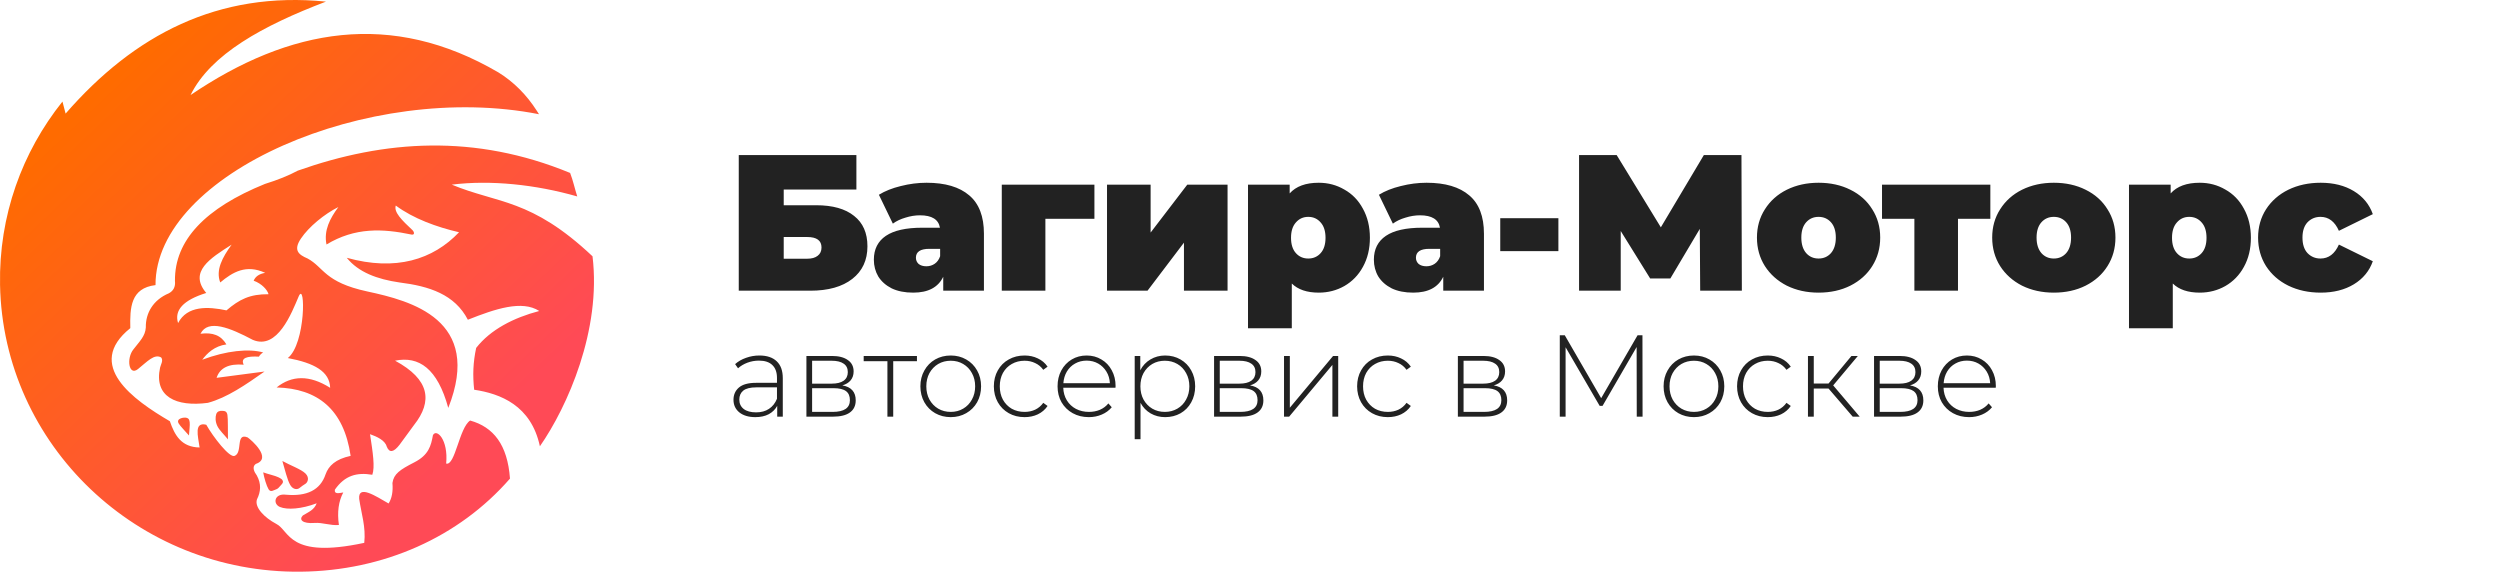
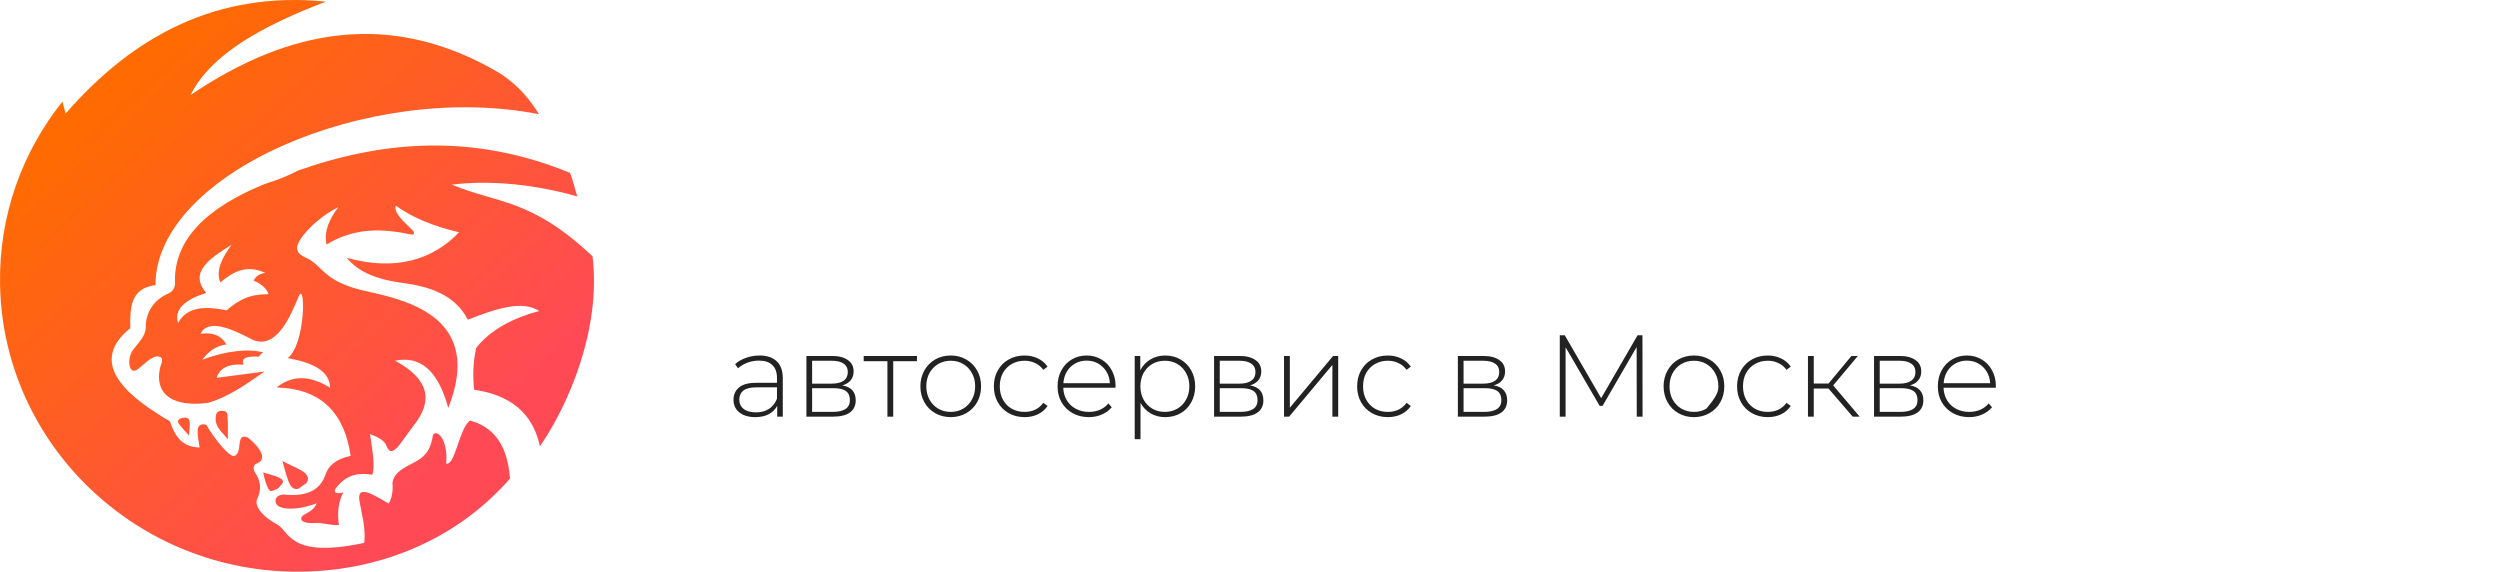
<svg xmlns="http://www.w3.org/2000/svg" width="258" height="59" viewBox="0 0 258 59" fill="none">
  <path fill-rule="evenodd" clip-rule="evenodd" d="M51.45 7.482C53.035 8.463 54.348 9.804 55.365 11.382C55.453 11.517 55.539 11.653 55.625 11.788C38.053 8.318 16.007 17.963 16.049 29.422C13.473 29.731 13.402 31.757 13.448 33.864C8.706 37.67 13.764 41.272 17.529 43.471C18.023 44.904 18.704 46.149 20.599 46.18C20.427 44.983 20.001 43.523 21.286 43.832C21.994 45.082 23.68 47.275 24.211 47.047C25.081 46.704 24.276 44.621 25.557 45.142C25.942 45.404 28.126 47.305 26.396 47.877C25.978 48.174 26.228 48.701 26.505 49.069C26.982 49.94 26.912 50.751 26.522 51.526C26.233 52.353 27.297 53.42 28.491 54.054C29.927 54.758 29.703 57.714 37.592 56.022C37.769 54.382 37.295 53.029 37.068 51.49C36.931 49.959 38.818 51.227 40.103 51.959C40.439 51.434 40.573 50.731 40.5 49.846C40.635 48.904 41.266 48.477 42.756 47.715C44.246 46.953 44.481 46 44.679 44.91C45.037 44.192 46.281 45.351 46.044 47.841C46.972 48.104 47.394 44.14 48.518 43.399C50.917 44.068 52.378 45.883 52.63 49.391C47.349 55.449 39.574 58.903 31.06 58.998C14.225 59.186 0.322 45.936 0.005 29.403C-0.131 22.261 2.292 15.675 6.445 10.482L6.771 11.723C13.854 3.586 22.514 -0.944 33.642 0.166C27.121 2.652 21.752 5.588 19.665 9.809C29.863 2.903 40.386 1.007 51.45 7.482ZM29.195 49.667C29.237 49.858 29.048 50.002 28.924 50.146C28.8 50.29 28.678 50.455 28.463 50.516C28.248 50.577 27.929 50.849 27.714 50.489C27.499 50.128 27.264 49.327 27.161 48.746C27.601 48.915 28.423 49.096 28.725 49.252C29.027 49.407 29.152 49.476 29.195 49.667ZM29.962 50.065C30.275 50.577 30.727 50.523 30.919 50.354C31.112 50.184 31.322 50.062 31.533 49.92C31.744 49.779 31.966 49.312 31.533 48.873C31.101 48.434 29.91 48.006 29.14 47.573C29.387 48.403 29.65 49.553 29.962 50.065ZM23.524 45.343C23.157 44.879 22.632 44.404 22.422 43.952C22.212 43.501 22.215 43.046 22.314 42.742C22.413 42.438 22.697 42.385 22.928 42.399C23.158 42.413 23.399 42.407 23.47 42.814C23.54 43.221 23.506 44.5 23.524 45.343ZM18.436 43.695C18.611 43.995 19.147 44.526 19.502 44.941C19.526 44.483 19.618 43.887 19.574 43.569C19.53 43.25 19.456 43.178 19.249 43.117C18.989 43.041 18.136 43.178 18.436 43.695ZM58.836 17.847C59.144 18.639 59.308 19.449 59.572 20.273C55.258 19.035 50.6 18.559 46.623 19.055C51.373 21.033 54.785 20.454 61.148 26.45C62.074 34.064 58.555 41.98 55.717 46.057C54.813 41.833 51.638 40.626 48.934 40.22C48.772 38.727 48.821 37.398 49.141 35.905C50.625 34.004 53.011 32.792 55.651 32.094C53.873 30.948 51.127 31.867 48.284 32.997C46.922 30.379 44.312 29.535 41.224 29.149C38.921 28.815 36.983 28.094 35.787 26.604C40.841 28.012 44.68 26.798 47.374 23.968C45.069 23.433 42.667 22.566 40.844 21.213C40.625 21.888 41.451 22.711 42.583 23.766C42.71 23.884 42.86 24.258 42.486 24.211C39.481 23.579 36.649 23.45 33.693 25.232C33.401 23.768 34.054 22.541 34.92 21.367C33.484 22.079 31.867 23.407 31.056 24.618C30.245 25.829 30.81 26.281 31.742 26.676C33.456 27.607 33.457 29.119 37.918 30.081C42.379 31.043 49.875 32.961 46.261 42.098C45.152 38.026 43.228 36.72 40.771 37.222C44.358 39.157 44.673 41.404 42.722 43.868C42.228 44.542 41.734 45.216 41.241 45.89C40.646 46.662 40.186 46.793 39.905 46.071C39.731 45.439 38.89 45.054 38.187 44.807C38.479 46.718 38.708 48.193 38.423 48.996C36.82 48.728 35.584 49.066 34.56 50.532C34.472 51.021 34.972 50.897 35.426 50.821C34.944 51.727 34.783 52.84 34.975 54.179C34.095 54.258 33.289 53.907 32.474 53.968C31.183 54.065 30.834 53.618 31.255 53.195C31.911 52.801 32.412 52.624 32.682 51.94C31.1 52.537 29.65 52.633 28.889 52.319C28.128 52.006 28.303 50.89 29.521 51.055C31.656 51.243 33.057 50.585 33.603 48.942C33.911 48.077 34.624 47.382 36.185 47.046C35.484 42.215 32.762 40.097 28.546 39.985C30.107 38.731 31.934 38.674 34.072 40.021C34.024 38.339 32.442 37.465 29.702 36.951C31.559 35.482 31.539 28.912 30.822 30.595C30.104 32.277 28.633 36.154 26.09 35.073C23.736 33.828 21.467 32.897 20.691 34.442C21.947 34.284 22.806 34.593 23.363 35.543C22.135 35.71 21.378 36.452 20.871 37.125C23.346 36.186 25.705 35.954 27.156 36.373C26.943 36.501 26.809 36.648 26.723 36.806C25.504 36.741 24.804 36.931 25.151 37.637C23.615 37.509 22.685 37.964 22.352 38.992C24.002 38.775 25.651 38.558 27.3 38.342C25.366 39.7 23.432 41.043 21.45 41.574C18.177 42.008 15.867 40.944 16.52 37.937C16.587 37.63 16.879 37.213 16.635 36.891C15.919 36.478 15.188 37.331 14.237 38.089C13.286 38.846 13.02 36.968 13.775 36.048C14.411 35.217 14.991 34.696 15.049 33.793C15.016 32.302 15.819 30.942 17.423 30.269C17.882 30.023 18.125 29.619 18.055 28.987C18.01 24.769 21.218 21.466 27.337 18.983C28.659 18.573 29.796 18.116 30.732 17.61C39.71 14.438 48.992 13.795 58.836 17.847ZM18.377 33.34C19.32 31.527 21.466 31.624 23.373 32.031C24.688 30.905 25.778 30.345 27.713 30.363C27.604 29.927 27.01 29.261 26.178 28.97C26.357 28.529 26.758 28.26 27.37 28.157C25.402 27.255 24.021 28.071 22.729 29.15C22.241 27.879 22.943 26.569 23.903 25.25C21.693 26.653 19.444 28.049 21.284 30.234C18.898 30.976 17.97 32.02 18.377 33.34Z" fill="url(#paint0_linear_109_47)" />
-   <path d="M76.24 16H88.38V19.56H80.88V21.18H84.22C85.927 21.18 87.233 21.547 88.14 22.28C89.06 23 89.52 24.047 89.52 25.42C89.52 26.847 89 27.967 87.96 28.78C86.92 29.593 85.473 30 83.62 30H76.24V16ZM83.3 26.7C83.767 26.7 84.127 26.6 84.38 26.4C84.647 26.2 84.78 25.913 84.78 25.54C84.78 24.82 84.287 24.46 83.3 24.46H80.88V26.7H83.3ZM95.622 18.86C97.542 18.86 99.009 19.293 100.022 20.16C101.036 21.013 101.542 22.333 101.542 24.12V30H97.342V28.56C96.822 29.653 95.789 30.2 94.242 30.2C93.376 30.2 92.636 30.053 92.022 29.76C91.422 29.453 90.962 29.047 90.642 28.54C90.336 28.02 90.182 27.44 90.182 26.8C90.182 25.72 90.596 24.9 91.422 24.34C92.249 23.78 93.502 23.5 95.182 23.5H97.002C96.856 22.647 96.169 22.22 94.942 22.22C94.449 22.22 93.949 22.3 93.442 22.46C92.936 22.607 92.502 22.813 92.142 23.08L90.702 20.1C91.329 19.713 92.082 19.413 92.962 19.2C93.856 18.973 94.742 18.86 95.622 18.86ZM95.602 27.48C95.922 27.48 96.209 27.393 96.462 27.22C96.716 27.047 96.902 26.787 97.022 26.44V25.68H95.902C94.982 25.68 94.522 25.987 94.522 26.6C94.522 26.853 94.616 27.067 94.802 27.24C95.002 27.4 95.269 27.48 95.602 27.48ZM112.944 22.58H107.884V30H103.384V19.06H112.944V22.58ZM114.244 19.06H118.744V24L122.524 19.06H126.684V30H122.184V25.04L118.424 30H114.244V19.06ZM136.094 18.86C137.054 18.86 137.934 19.093 138.734 19.56C139.548 20.013 140.188 20.673 140.654 21.54C141.134 22.407 141.374 23.407 141.374 24.54C141.374 25.673 141.134 26.673 140.654 27.54C140.188 28.393 139.548 29.053 138.734 29.52C137.934 29.973 137.054 30.2 136.094 30.2C134.881 30.2 133.954 29.887 133.314 29.26V33.88H128.794V19.06H133.094V19.96C133.748 19.227 134.748 18.86 136.094 18.86ZM135.014 26.68C135.534 26.68 135.961 26.493 136.294 26.12C136.628 25.747 136.794 25.22 136.794 24.54C136.794 23.86 136.628 23.333 136.294 22.96C135.961 22.573 135.534 22.38 135.014 22.38C134.494 22.38 134.068 22.573 133.734 22.96C133.401 23.333 133.234 23.86 133.234 24.54C133.234 25.22 133.401 25.747 133.734 26.12C134.068 26.493 134.494 26.68 135.014 26.68ZM147.224 18.86C149.144 18.86 150.611 19.293 151.624 20.16C152.637 21.013 153.144 22.333 153.144 24.12V30H148.944V28.56C148.424 29.653 147.391 30.2 145.844 30.2C144.977 30.2 144.237 30.053 143.624 29.76C143.024 29.453 142.564 29.047 142.244 28.54C141.937 28.02 141.784 27.44 141.784 26.8C141.784 25.72 142.197 24.9 143.024 24.34C143.851 23.78 145.104 23.5 146.784 23.5H148.604C148.457 22.647 147.771 22.22 146.544 22.22C146.051 22.22 145.551 22.3 145.044 22.46C144.537 22.607 144.104 22.813 143.744 23.08L142.304 20.1C142.931 19.713 143.684 19.413 144.564 19.2C145.457 18.973 146.344 18.86 147.224 18.86ZM147.204 27.48C147.524 27.48 147.811 27.393 148.064 27.22C148.317 27.047 148.504 26.787 148.624 26.44V25.68H147.504C146.584 25.68 146.124 25.987 146.124 26.6C146.124 26.853 146.217 27.067 146.404 27.24C146.604 27.4 146.871 27.48 147.204 27.48ZM154.826 22.52H160.826V25.92H154.826V22.52ZM175.459 30L175.419 23.62L172.379 28.74H170.299L167.259 23.84V30H162.959V16H166.839L171.399 23.46L175.839 16H179.719L179.759 30H175.459ZM187.677 30.2C186.463 30.2 185.37 29.96 184.397 29.48C183.437 28.987 182.683 28.313 182.137 27.46C181.59 26.593 181.317 25.613 181.317 24.52C181.317 23.427 181.59 22.453 182.137 21.6C182.683 20.733 183.437 20.06 184.397 19.58C185.37 19.1 186.463 18.86 187.677 18.86C188.903 18.86 189.997 19.1 190.957 19.58C191.93 20.06 192.683 20.733 193.217 21.6C193.763 22.453 194.037 23.427 194.037 24.52C194.037 25.613 193.763 26.593 193.217 27.46C192.683 28.313 191.93 28.987 190.957 29.48C189.997 29.96 188.903 30.2 187.677 30.2ZM187.677 26.68C188.197 26.68 188.623 26.493 188.957 26.12C189.29 25.733 189.457 25.2 189.457 24.52C189.457 23.84 189.29 23.313 188.957 22.94C188.623 22.567 188.197 22.38 187.677 22.38C187.157 22.38 186.73 22.567 186.397 22.94C186.063 23.313 185.897 23.84 185.897 24.52C185.897 25.2 186.063 25.733 186.397 26.12C186.73 26.493 187.157 26.68 187.677 26.68ZM205.404 22.58H202.064V30H197.564V22.58H194.224V19.06H205.404V22.58ZM211.954 30.2C210.741 30.2 209.647 29.96 208.674 29.48C207.714 28.987 206.961 28.313 206.414 27.46C205.867 26.593 205.594 25.613 205.594 24.52C205.594 23.427 205.867 22.453 206.414 21.6C206.961 20.733 207.714 20.06 208.674 19.58C209.647 19.1 210.741 18.86 211.954 18.86C213.181 18.86 214.274 19.1 215.234 19.58C216.207 20.06 216.961 20.733 217.494 21.6C218.041 22.453 218.314 23.427 218.314 24.52C218.314 25.613 218.041 26.593 217.494 27.46C216.961 28.313 216.207 28.987 215.234 29.48C214.274 29.96 213.181 30.2 211.954 30.2ZM211.954 26.68C212.474 26.68 212.901 26.493 213.234 26.12C213.567 25.733 213.734 25.2 213.734 24.52C213.734 23.84 213.567 23.313 213.234 22.94C212.901 22.567 212.474 22.38 211.954 22.38C211.434 22.38 211.007 22.567 210.674 22.94C210.341 23.313 210.174 23.84 210.174 24.52C210.174 25.2 210.341 25.733 210.674 26.12C211.007 26.493 211.434 26.68 211.954 26.68ZM227.012 18.86C227.972 18.86 228.852 19.093 229.652 19.56C230.466 20.013 231.106 20.673 231.572 21.54C232.052 22.407 232.292 23.407 232.292 24.54C232.292 25.673 232.052 26.673 231.572 27.54C231.106 28.393 230.466 29.053 229.652 29.52C228.852 29.973 227.972 30.2 227.012 30.2C225.799 30.2 224.872 29.887 224.232 29.26V33.88H219.712V19.06H224.012V19.96C224.666 19.227 225.666 18.86 227.012 18.86ZM225.932 26.68C226.452 26.68 226.879 26.493 227.212 26.12C227.546 25.747 227.712 25.22 227.712 24.54C227.712 23.86 227.546 23.333 227.212 22.96C226.879 22.573 226.452 22.38 225.932 22.38C225.412 22.38 224.986 22.573 224.652 22.96C224.319 23.333 224.152 23.86 224.152 24.54C224.152 25.22 224.319 25.747 224.652 26.12C224.986 26.493 225.412 26.68 225.932 26.68ZM239.495 30.2C238.255 30.2 237.142 29.96 236.155 29.48C235.182 29 234.415 28.327 233.855 27.46C233.309 26.593 233.035 25.613 233.035 24.52C233.035 23.427 233.309 22.453 233.855 21.6C234.415 20.733 235.182 20.06 236.155 19.58C237.142 19.1 238.255 18.86 239.495 18.86C240.829 18.86 241.969 19.147 242.915 19.72C243.862 20.293 244.515 21.087 244.875 22.1L241.375 23.82C240.949 22.86 240.315 22.38 239.475 22.38C238.942 22.38 238.495 22.567 238.135 22.94C237.789 23.313 237.615 23.84 237.615 24.52C237.615 25.213 237.789 25.747 238.135 26.12C238.495 26.493 238.942 26.68 239.475 26.68C240.315 26.68 240.949 26.2 241.375 25.24L244.875 26.96C244.515 27.973 243.862 28.767 242.915 29.34C241.969 29.913 240.829 30.2 239.495 30.2Z" fill="#222222" />
-   <path d="M78.372 36.688C79.148 36.688 79.744 36.888 80.16 37.288C80.576 37.68 80.784 38.26 80.784 39.028V43H80.208V41.884C80.008 42.252 79.716 42.54 79.332 42.748C78.948 42.948 78.488 43.048 77.952 43.048C77.256 43.048 76.704 42.884 76.296 42.556C75.896 42.228 75.696 41.796 75.696 41.26C75.696 40.74 75.88 40.32 76.248 40C76.624 39.672 77.22 39.508 78.036 39.508H80.184V39.004C80.184 38.42 80.024 37.976 79.704 37.672C79.392 37.368 78.932 37.216 78.324 37.216C77.908 37.216 77.508 37.288 77.124 37.432C76.748 37.576 76.428 37.768 76.164 38.008L75.864 37.576C76.176 37.296 76.552 37.08 76.992 36.928C77.432 36.768 77.892 36.688 78.372 36.688ZM78.036 42.556C78.556 42.556 78.996 42.436 79.356 42.196C79.724 41.956 80 41.608 80.184 41.152V39.976H78.048C77.432 39.976 76.984 40.088 76.704 40.312C76.432 40.536 76.296 40.844 76.296 41.236C76.296 41.644 76.448 41.968 76.752 42.208C77.056 42.44 77.484 42.556 78.036 42.556ZM86.93 39.772C87.85 39.932 88.31 40.448 88.31 41.32C88.31 41.864 88.11 42.28 87.71 42.568C87.318 42.856 86.726 43 85.934 43H83.222V36.736H85.862C86.558 36.736 87.102 36.876 87.494 37.156C87.894 37.428 88.094 37.82 88.094 38.332C88.094 38.7 87.99 39.008 87.782 39.256C87.582 39.496 87.298 39.668 86.93 39.772ZM83.81 39.592H85.826C86.362 39.592 86.774 39.492 87.062 39.292C87.35 39.084 87.494 38.788 87.494 38.404C87.494 38.012 87.35 37.72 87.062 37.528C86.782 37.328 86.37 37.228 85.826 37.228H83.81V39.592ZM85.922 42.508C87.114 42.508 87.71 42.104 87.71 41.296C87.71 40.872 87.574 40.56 87.302 40.36C87.03 40.16 86.602 40.06 86.018 40.06H83.81V42.508H85.922ZM94.629 37.276H92.18V43H91.581V37.276H89.132V36.736H94.629V37.276ZM98.116 43.048C97.524 43.048 96.988 42.912 96.508 42.64C96.036 42.368 95.664 41.992 95.392 41.512C95.12 41.024 94.984 40.476 94.984 39.868C94.984 39.26 95.12 38.716 95.392 38.236C95.664 37.748 96.036 37.368 96.508 37.096C96.988 36.824 97.524 36.688 98.116 36.688C98.708 36.688 99.24 36.824 99.712 37.096C100.192 37.368 100.568 37.748 100.84 38.236C101.112 38.716 101.248 39.26 101.248 39.868C101.248 40.476 101.112 41.024 100.84 41.512C100.568 41.992 100.192 42.368 99.712 42.64C99.24 42.912 98.708 43.048 98.116 43.048ZM98.116 42.508C98.596 42.508 99.024 42.396 99.4 42.172C99.784 41.948 100.084 41.636 100.3 41.236C100.524 40.836 100.636 40.38 100.636 39.868C100.636 39.356 100.524 38.9 100.3 38.5C100.084 38.1 99.784 37.788 99.4 37.564C99.024 37.34 98.596 37.228 98.116 37.228C97.636 37.228 97.204 37.34 96.82 37.564C96.444 37.788 96.144 38.1 95.92 38.5C95.704 38.9 95.596 39.356 95.596 39.868C95.596 40.38 95.704 40.836 95.92 41.236C96.144 41.636 96.444 41.948 96.82 42.172C97.204 42.396 97.636 42.508 98.116 42.508ZM105.734 43.048C105.126 43.048 104.582 42.912 104.102 42.64C103.622 42.368 103.246 41.992 102.974 41.512C102.702 41.024 102.566 40.476 102.566 39.868C102.566 39.252 102.702 38.704 102.974 38.224C103.246 37.736 103.622 37.36 104.102 37.096C104.582 36.824 105.126 36.688 105.734 36.688C106.238 36.688 106.694 36.788 107.102 36.988C107.518 37.18 107.854 37.464 108.11 37.84L107.666 38.164C107.442 37.852 107.162 37.62 106.826 37.468C106.498 37.308 106.134 37.228 105.734 37.228C105.246 37.228 104.806 37.34 104.414 37.564C104.03 37.78 103.726 38.088 103.502 38.488C103.286 38.888 103.178 39.348 103.178 39.868C103.178 40.388 103.286 40.848 103.502 41.248C103.726 41.648 104.03 41.96 104.414 42.184C104.806 42.4 105.246 42.508 105.734 42.508C106.134 42.508 106.498 42.432 106.826 42.28C107.162 42.12 107.442 41.884 107.666 41.572L108.11 41.896C107.854 42.272 107.518 42.56 107.102 42.76C106.694 42.952 106.238 43.048 105.734 43.048ZM115.116 40.012H109.728C109.744 40.5 109.868 40.936 110.1 41.32C110.332 41.696 110.644 41.988 111.036 42.196C111.436 42.404 111.884 42.508 112.38 42.508C112.788 42.508 113.164 42.436 113.508 42.292C113.86 42.14 114.152 41.92 114.384 41.632L114.732 42.028C114.46 42.356 114.116 42.608 113.7 42.784C113.292 42.96 112.848 43.048 112.368 43.048C111.744 43.048 111.188 42.912 110.7 42.64C110.212 42.368 109.828 41.992 109.548 41.512C109.276 41.032 109.14 40.484 109.14 39.868C109.14 39.26 109.268 38.716 109.524 38.236C109.788 37.748 110.148 37.368 110.604 37.096C111.06 36.824 111.572 36.688 112.14 36.688C112.708 36.688 113.216 36.824 113.664 37.096C114.12 37.36 114.476 37.732 114.732 38.212C114.996 38.692 115.128 39.236 115.128 39.844L115.116 40.012ZM112.14 37.216C111.7 37.216 111.304 37.316 110.952 37.516C110.6 37.708 110.316 37.984 110.1 38.344C109.892 38.696 109.772 39.096 109.74 39.544H114.54C114.516 39.096 114.396 38.696 114.18 38.344C113.964 37.992 113.68 37.716 113.328 37.516C112.976 37.316 112.58 37.216 112.14 37.216ZM120.245 36.688C120.829 36.688 121.357 36.824 121.829 37.096C122.301 37.368 122.669 37.744 122.933 38.224C123.205 38.704 123.341 39.252 123.341 39.868C123.341 40.484 123.205 41.036 122.933 41.524C122.669 42.004 122.301 42.38 121.829 42.652C121.357 42.916 120.829 43.048 120.245 43.048C119.693 43.048 119.193 42.92 118.745 42.664C118.297 42.4 117.949 42.036 117.701 41.572V45.328H117.101V36.736H117.677V38.212C117.925 37.732 118.273 37.36 118.721 37.096C119.177 36.824 119.685 36.688 120.245 36.688ZM120.209 42.508C120.689 42.508 121.121 42.396 121.505 42.172C121.889 41.948 122.189 41.636 122.405 41.236C122.629 40.836 122.741 40.38 122.741 39.868C122.741 39.356 122.629 38.9 122.405 38.5C122.189 38.1 121.889 37.788 121.505 37.564C121.121 37.34 120.689 37.228 120.209 37.228C119.729 37.228 119.297 37.34 118.913 37.564C118.537 37.788 118.237 38.1 118.013 38.5C117.797 38.9 117.689 39.356 117.689 39.868C117.689 40.38 117.797 40.836 118.013 41.236C118.237 41.636 118.537 41.948 118.913 42.172C119.297 42.396 119.729 42.508 120.209 42.508ZM129 39.772C129.92 39.932 130.38 40.448 130.38 41.32C130.38 41.864 130.18 42.28 129.78 42.568C129.388 42.856 128.796 43 128.004 43H125.292V36.736H127.932C128.628 36.736 129.172 36.876 129.564 37.156C129.964 37.428 130.164 37.82 130.164 38.332C130.164 38.7 130.06 39.008 129.852 39.256C129.652 39.496 129.368 39.668 129 39.772ZM125.88 39.592H127.896C128.432 39.592 128.844 39.492 129.132 39.292C129.42 39.084 129.564 38.788 129.564 38.404C129.564 38.012 129.42 37.72 129.132 37.528C128.852 37.328 128.44 37.228 127.896 37.228H125.88V39.592ZM127.992 42.508C129.184 42.508 129.78 42.104 129.78 41.296C129.78 40.872 129.644 40.56 129.372 40.36C129.1 40.16 128.672 40.06 128.088 40.06H125.88V42.508H127.992ZM132.511 36.736H133.111V42.076L137.575 36.736H138.103V43H137.503V37.66L133.039 43H132.511V36.736ZM143.223 43.048C142.615 43.048 142.071 42.912 141.591 42.64C141.111 42.368 140.735 41.992 140.463 41.512C140.191 41.024 140.055 40.476 140.055 39.868C140.055 39.252 140.191 38.704 140.463 38.224C140.735 37.736 141.111 37.36 141.591 37.096C142.071 36.824 142.615 36.688 143.223 36.688C143.727 36.688 144.183 36.788 144.591 36.988C145.007 37.18 145.343 37.464 145.599 37.84L145.155 38.164C144.931 37.852 144.651 37.62 144.315 37.468C143.987 37.308 143.623 37.228 143.223 37.228C142.735 37.228 142.295 37.34 141.903 37.564C141.519 37.78 141.215 38.088 140.991 38.488C140.775 38.888 140.667 39.348 140.667 39.868C140.667 40.388 140.775 40.848 140.991 41.248C141.215 41.648 141.519 41.96 141.903 42.184C142.295 42.4 142.735 42.508 143.223 42.508C143.623 42.508 143.987 42.432 144.315 42.28C144.651 42.12 144.931 41.884 145.155 41.572L145.599 41.896C145.343 42.272 145.007 42.56 144.591 42.76C144.183 42.952 143.727 43.048 143.223 43.048ZM154.16 39.772C155.08 39.932 155.54 40.448 155.54 41.32C155.54 41.864 155.34 42.28 154.94 42.568C154.548 42.856 153.956 43 153.164 43H150.452V36.736H153.092C153.788 36.736 154.332 36.876 154.724 37.156C155.124 37.428 155.324 37.82 155.324 38.332C155.324 38.7 155.22 39.008 155.012 39.256C154.812 39.496 154.528 39.668 154.16 39.772ZM151.04 39.592H153.056C153.592 39.592 154.004 39.492 154.292 39.292C154.58 39.084 154.724 38.788 154.724 38.404C154.724 38.012 154.58 37.72 154.292 37.528C154.012 37.328 153.6 37.228 153.056 37.228H151.04V39.592ZM153.152 42.508C154.344 42.508 154.94 42.104 154.94 41.296C154.94 40.872 154.804 40.56 154.532 40.36C154.26 40.16 153.832 40.06 153.248 40.06H151.04V42.508H153.152ZM168.913 43L168.901 35.812L165.385 41.884H165.085L161.569 35.836V43H160.969V34.6H161.485L165.241 41.092L168.997 34.6H169.501L169.513 43H168.913ZM174.815 43.048C174.223 43.048 173.687 42.912 173.207 42.64C172.735 42.368 172.363 41.992 172.091 41.512C171.819 41.024 171.683 40.476 171.683 39.868C171.683 39.26 171.819 38.716 172.091 38.236C172.363 37.748 172.735 37.368 173.207 37.096C173.687 36.824 174.223 36.688 174.815 36.688C175.407 36.688 175.939 36.824 176.411 37.096C176.891 37.368 177.267 37.748 177.539 38.236C177.811 38.716 177.947 39.26 177.947 39.868C177.947 40.476 177.811 41.024 177.539 41.512C177.267 41.992 176.891 42.368 176.411 42.64C175.939 42.912 175.407 43.048 174.815 43.048ZM174.815 42.508C175.295 42.508 175.723 42.396 176.099 42.172C176.483 41.948 176.783 41.636 176.999 41.236C177.223 40.836 177.335 40.38 177.335 39.868C177.335 39.356 177.223 38.9 176.999 38.5C176.783 38.1 176.483 37.788 176.099 37.564C175.723 37.34 175.295 37.228 174.815 37.228C174.335 37.228 173.903 37.34 173.519 37.564C173.143 37.788 172.843 38.1 172.619 38.5C172.403 38.9 172.295 39.356 172.295 39.868C172.295 40.38 172.403 40.836 172.619 41.236C172.843 41.636 173.143 41.948 173.519 42.172C173.903 42.396 174.335 42.508 174.815 42.508ZM182.433 43.048C181.825 43.048 181.281 42.912 180.801 42.64C180.321 42.368 179.945 41.992 179.673 41.512C179.401 41.024 179.265 40.476 179.265 39.868C179.265 39.252 179.401 38.704 179.673 38.224C179.945 37.736 180.321 37.36 180.801 37.096C181.281 36.824 181.825 36.688 182.433 36.688C182.937 36.688 183.393 36.788 183.801 36.988C184.217 37.18 184.553 37.464 184.809 37.84L184.365 38.164C184.141 37.852 183.861 37.62 183.525 37.468C183.197 37.308 182.833 37.228 182.433 37.228C181.945 37.228 181.505 37.34 181.113 37.564C180.729 37.78 180.425 38.088 180.201 38.488C179.985 38.888 179.877 39.348 179.877 39.868C179.877 40.388 179.985 40.848 180.201 41.248C180.425 41.648 180.729 41.96 181.113 42.184C181.505 42.4 181.945 42.508 182.433 42.508C182.833 42.508 183.197 42.432 183.525 42.28C183.861 42.12 184.141 41.884 184.365 41.572L184.809 41.896C184.553 42.272 184.217 42.56 183.801 42.76C183.393 42.952 182.937 43.048 182.433 43.048ZM188.705 40.096H187.181V43H186.581V36.736H187.181V39.58H188.705L191.069 36.736H191.729L189.185 39.772L191.921 43H191.201L188.705 40.096ZM197.109 39.772C198.029 39.932 198.489 40.448 198.489 41.32C198.489 41.864 198.289 42.28 197.889 42.568C197.497 42.856 196.905 43 196.113 43H193.401V36.736H196.041C196.737 36.736 197.281 36.876 197.673 37.156C198.073 37.428 198.273 37.82 198.273 38.332C198.273 38.7 198.169 39.008 197.961 39.256C197.761 39.496 197.477 39.668 197.109 39.772ZM193.989 39.592H196.005C196.541 39.592 196.953 39.492 197.241 39.292C197.529 39.084 197.673 38.788 197.673 38.404C197.673 38.012 197.529 37.72 197.241 37.528C196.961 37.328 196.549 37.228 196.005 37.228H193.989V39.592ZM196.101 42.508C197.293 42.508 197.889 42.104 197.889 41.296C197.889 40.872 197.753 40.56 197.481 40.36C197.209 40.16 196.781 40.06 196.197 40.06H193.989V42.508H196.101ZM205.96 40.012H200.572C200.588 40.5 200.712 40.936 200.944 41.32C201.176 41.696 201.488 41.988 201.88 42.196C202.28 42.404 202.728 42.508 203.224 42.508C203.632 42.508 204.008 42.436 204.352 42.292C204.704 42.14 204.996 41.92 205.228 41.632L205.576 42.028C205.304 42.356 204.96 42.608 204.544 42.784C204.136 42.96 203.692 43.048 203.212 43.048C202.588 43.048 202.032 42.912 201.544 42.64C201.056 42.368 200.672 41.992 200.392 41.512C200.12 41.032 199.984 40.484 199.984 39.868C199.984 39.26 200.112 38.716 200.368 38.236C200.632 37.748 200.992 37.368 201.448 37.096C201.904 36.824 202.416 36.688 202.984 36.688C203.552 36.688 204.06 36.824 204.508 37.096C204.964 37.36 205.32 37.732 205.576 38.212C205.84 38.692 205.972 39.236 205.972 39.844L205.96 40.012ZM202.984 37.216C202.544 37.216 202.148 37.316 201.796 37.516C201.444 37.708 201.16 37.984 200.944 38.344C200.736 38.696 200.616 39.096 200.584 39.544H205.384C205.36 39.096 205.24 38.696 205.024 38.344C204.808 37.992 204.524 37.716 204.172 37.516C203.82 37.316 203.424 37.216 202.984 37.216Z" fill="#222222" />
+   <path d="M78.372 36.688C79.148 36.688 79.744 36.888 80.16 37.288C80.576 37.68 80.784 38.26 80.784 39.028V43H80.208V41.884C80.008 42.252 79.716 42.54 79.332 42.748C78.948 42.948 78.488 43.048 77.952 43.048C77.256 43.048 76.704 42.884 76.296 42.556C75.896 42.228 75.696 41.796 75.696 41.26C75.696 40.74 75.88 40.32 76.248 40C76.624 39.672 77.22 39.508 78.036 39.508H80.184V39.004C80.184 38.42 80.024 37.976 79.704 37.672C79.392 37.368 78.932 37.216 78.324 37.216C77.908 37.216 77.508 37.288 77.124 37.432C76.748 37.576 76.428 37.768 76.164 38.008L75.864 37.576C76.176 37.296 76.552 37.08 76.992 36.928C77.432 36.768 77.892 36.688 78.372 36.688ZM78.036 42.556C78.556 42.556 78.996 42.436 79.356 42.196C79.724 41.956 80 41.608 80.184 41.152V39.976H78.048C77.432 39.976 76.984 40.088 76.704 40.312C76.432 40.536 76.296 40.844 76.296 41.236C76.296 41.644 76.448 41.968 76.752 42.208C77.056 42.44 77.484 42.556 78.036 42.556ZM86.93 39.772C87.85 39.932 88.31 40.448 88.31 41.32C88.31 41.864 88.11 42.28 87.71 42.568C87.318 42.856 86.726 43 85.934 43H83.222V36.736H85.862C86.558 36.736 87.102 36.876 87.494 37.156C87.894 37.428 88.094 37.82 88.094 38.332C88.094 38.7 87.99 39.008 87.782 39.256C87.582 39.496 87.298 39.668 86.93 39.772ZM83.81 39.592H85.826C86.362 39.592 86.774 39.492 87.062 39.292C87.35 39.084 87.494 38.788 87.494 38.404C87.494 38.012 87.35 37.72 87.062 37.528C86.782 37.328 86.37 37.228 85.826 37.228H83.81V39.592ZM85.922 42.508C87.114 42.508 87.71 42.104 87.71 41.296C87.71 40.872 87.574 40.56 87.302 40.36C87.03 40.16 86.602 40.06 86.018 40.06H83.81V42.508H85.922ZM94.629 37.276H92.18V43H91.581V37.276H89.132V36.736H94.629V37.276ZM98.116 43.048C97.524 43.048 96.988 42.912 96.508 42.64C96.036 42.368 95.664 41.992 95.392 41.512C95.12 41.024 94.984 40.476 94.984 39.868C94.984 39.26 95.12 38.716 95.392 38.236C95.664 37.748 96.036 37.368 96.508 37.096C96.988 36.824 97.524 36.688 98.116 36.688C98.708 36.688 99.24 36.824 99.712 37.096C100.192 37.368 100.568 37.748 100.84 38.236C101.112 38.716 101.248 39.26 101.248 39.868C101.248 40.476 101.112 41.024 100.84 41.512C100.568 41.992 100.192 42.368 99.712 42.64C99.24 42.912 98.708 43.048 98.116 43.048ZM98.116 42.508C98.596 42.508 99.024 42.396 99.4 42.172C99.784 41.948 100.084 41.636 100.3 41.236C100.524 40.836 100.636 40.38 100.636 39.868C100.636 39.356 100.524 38.9 100.3 38.5C100.084 38.1 99.784 37.788 99.4 37.564C99.024 37.34 98.596 37.228 98.116 37.228C97.636 37.228 97.204 37.34 96.82 37.564C96.444 37.788 96.144 38.1 95.92 38.5C95.704 38.9 95.596 39.356 95.596 39.868C95.596 40.38 95.704 40.836 95.92 41.236C96.144 41.636 96.444 41.948 96.82 42.172C97.204 42.396 97.636 42.508 98.116 42.508ZM105.734 43.048C105.126 43.048 104.582 42.912 104.102 42.64C103.622 42.368 103.246 41.992 102.974 41.512C102.702 41.024 102.566 40.476 102.566 39.868C102.566 39.252 102.702 38.704 102.974 38.224C103.246 37.736 103.622 37.36 104.102 37.096C104.582 36.824 105.126 36.688 105.734 36.688C106.238 36.688 106.694 36.788 107.102 36.988C107.518 37.18 107.854 37.464 108.11 37.84L107.666 38.164C107.442 37.852 107.162 37.62 106.826 37.468C106.498 37.308 106.134 37.228 105.734 37.228C105.246 37.228 104.806 37.34 104.414 37.564C104.03 37.78 103.726 38.088 103.502 38.488C103.286 38.888 103.178 39.348 103.178 39.868C103.178 40.388 103.286 40.848 103.502 41.248C103.726 41.648 104.03 41.96 104.414 42.184C104.806 42.4 105.246 42.508 105.734 42.508C106.134 42.508 106.498 42.432 106.826 42.28C107.162 42.12 107.442 41.884 107.666 41.572L108.11 41.896C107.854 42.272 107.518 42.56 107.102 42.76C106.694 42.952 106.238 43.048 105.734 43.048ZM115.116 40.012H109.728C109.744 40.5 109.868 40.936 110.1 41.32C110.332 41.696 110.644 41.988 111.036 42.196C111.436 42.404 111.884 42.508 112.38 42.508C112.788 42.508 113.164 42.436 113.508 42.292C113.86 42.14 114.152 41.92 114.384 41.632L114.732 42.028C114.46 42.356 114.116 42.608 113.7 42.784C113.292 42.96 112.848 43.048 112.368 43.048C111.744 43.048 111.188 42.912 110.7 42.64C110.212 42.368 109.828 41.992 109.548 41.512C109.276 41.032 109.14 40.484 109.14 39.868C109.14 39.26 109.268 38.716 109.524 38.236C109.788 37.748 110.148 37.368 110.604 37.096C111.06 36.824 111.572 36.688 112.14 36.688C112.708 36.688 113.216 36.824 113.664 37.096C114.12 37.36 114.476 37.732 114.732 38.212C114.996 38.692 115.128 39.236 115.128 39.844L115.116 40.012ZM112.14 37.216C111.7 37.216 111.304 37.316 110.952 37.516C110.6 37.708 110.316 37.984 110.1 38.344C109.892 38.696 109.772 39.096 109.74 39.544H114.54C114.516 39.096 114.396 38.696 114.18 38.344C113.964 37.992 113.68 37.716 113.328 37.516C112.976 37.316 112.58 37.216 112.14 37.216ZM120.245 36.688C120.829 36.688 121.357 36.824 121.829 37.096C122.301 37.368 122.669 37.744 122.933 38.224C123.205 38.704 123.341 39.252 123.341 39.868C123.341 40.484 123.205 41.036 122.933 41.524C122.669 42.004 122.301 42.38 121.829 42.652C121.357 42.916 120.829 43.048 120.245 43.048C119.693 43.048 119.193 42.92 118.745 42.664C118.297 42.4 117.949 42.036 117.701 41.572V45.328H117.101V36.736H117.677V38.212C117.925 37.732 118.273 37.36 118.721 37.096C119.177 36.824 119.685 36.688 120.245 36.688ZM120.209 42.508C120.689 42.508 121.121 42.396 121.505 42.172C121.889 41.948 122.189 41.636 122.405 41.236C122.629 40.836 122.741 40.38 122.741 39.868C122.741 39.356 122.629 38.9 122.405 38.5C122.189 38.1 121.889 37.788 121.505 37.564C121.121 37.34 120.689 37.228 120.209 37.228C119.729 37.228 119.297 37.34 118.913 37.564C118.537 37.788 118.237 38.1 118.013 38.5C117.797 38.9 117.689 39.356 117.689 39.868C117.689 40.38 117.797 40.836 118.013 41.236C118.237 41.636 118.537 41.948 118.913 42.172C119.297 42.396 119.729 42.508 120.209 42.508ZM129 39.772C129.92 39.932 130.38 40.448 130.38 41.32C130.38 41.864 130.18 42.28 129.78 42.568C129.388 42.856 128.796 43 128.004 43H125.292V36.736H127.932C128.628 36.736 129.172 36.876 129.564 37.156C129.964 37.428 130.164 37.82 130.164 38.332C130.164 38.7 130.06 39.008 129.852 39.256C129.652 39.496 129.368 39.668 129 39.772ZM125.88 39.592H127.896C128.432 39.592 128.844 39.492 129.132 39.292C129.42 39.084 129.564 38.788 129.564 38.404C129.564 38.012 129.42 37.72 129.132 37.528C128.852 37.328 128.44 37.228 127.896 37.228H125.88V39.592ZM127.992 42.508C129.184 42.508 129.78 42.104 129.78 41.296C129.78 40.872 129.644 40.56 129.372 40.36C129.1 40.16 128.672 40.06 128.088 40.06H125.88V42.508H127.992ZM132.511 36.736H133.111V42.076L137.575 36.736H138.103V43H137.503V37.66L133.039 43H132.511V36.736ZM143.223 43.048C142.615 43.048 142.071 42.912 141.591 42.64C141.111 42.368 140.735 41.992 140.463 41.512C140.191 41.024 140.055 40.476 140.055 39.868C140.055 39.252 140.191 38.704 140.463 38.224C140.735 37.736 141.111 37.36 141.591 37.096C142.071 36.824 142.615 36.688 143.223 36.688C143.727 36.688 144.183 36.788 144.591 36.988C145.007 37.18 145.343 37.464 145.599 37.84L145.155 38.164C144.931 37.852 144.651 37.62 144.315 37.468C143.987 37.308 143.623 37.228 143.223 37.228C142.735 37.228 142.295 37.34 141.903 37.564C141.519 37.78 141.215 38.088 140.991 38.488C140.775 38.888 140.667 39.348 140.667 39.868C140.667 40.388 140.775 40.848 140.991 41.248C141.215 41.648 141.519 41.96 141.903 42.184C142.295 42.4 142.735 42.508 143.223 42.508C143.623 42.508 143.987 42.432 144.315 42.28C144.651 42.12 144.931 41.884 145.155 41.572L145.599 41.896C145.343 42.272 145.007 42.56 144.591 42.76C144.183 42.952 143.727 43.048 143.223 43.048ZM154.16 39.772C155.08 39.932 155.54 40.448 155.54 41.32C155.54 41.864 155.34 42.28 154.94 42.568C154.548 42.856 153.956 43 153.164 43H150.452V36.736H153.092C153.788 36.736 154.332 36.876 154.724 37.156C155.124 37.428 155.324 37.82 155.324 38.332C155.324 38.7 155.22 39.008 155.012 39.256C154.812 39.496 154.528 39.668 154.16 39.772ZM151.04 39.592H153.056C153.592 39.592 154.004 39.492 154.292 39.292C154.58 39.084 154.724 38.788 154.724 38.404C154.724 38.012 154.58 37.72 154.292 37.528C154.012 37.328 153.6 37.228 153.056 37.228H151.04V39.592ZM153.152 42.508C154.344 42.508 154.94 42.104 154.94 41.296C154.94 40.872 154.804 40.56 154.532 40.36C154.26 40.16 153.832 40.06 153.248 40.06H151.04V42.508H153.152ZM168.913 43L168.901 35.812L165.385 41.884H165.085L161.569 35.836V43H160.969V34.6H161.485L165.241 41.092L168.997 34.6H169.501L169.513 43H168.913ZM174.815 43.048C174.223 43.048 173.687 42.912 173.207 42.64C172.735 42.368 172.363 41.992 172.091 41.512C171.819 41.024 171.683 40.476 171.683 39.868C171.683 39.26 171.819 38.716 172.091 38.236C172.363 37.748 172.735 37.368 173.207 37.096C173.687 36.824 174.223 36.688 174.815 36.688C175.407 36.688 175.939 36.824 176.411 37.096C176.891 37.368 177.267 37.748 177.539 38.236C177.811 38.716 177.947 39.26 177.947 39.868C177.947 40.476 177.811 41.024 177.539 41.512C177.267 41.992 176.891 42.368 176.411 42.64C175.939 42.912 175.407 43.048 174.815 43.048ZM174.815 42.508C175.295 42.508 175.723 42.396 176.099 42.172C177.223 40.836 177.335 40.38 177.335 39.868C177.335 39.356 177.223 38.9 176.999 38.5C176.783 38.1 176.483 37.788 176.099 37.564C175.723 37.34 175.295 37.228 174.815 37.228C174.335 37.228 173.903 37.34 173.519 37.564C173.143 37.788 172.843 38.1 172.619 38.5C172.403 38.9 172.295 39.356 172.295 39.868C172.295 40.38 172.403 40.836 172.619 41.236C172.843 41.636 173.143 41.948 173.519 42.172C173.903 42.396 174.335 42.508 174.815 42.508ZM182.433 43.048C181.825 43.048 181.281 42.912 180.801 42.64C180.321 42.368 179.945 41.992 179.673 41.512C179.401 41.024 179.265 40.476 179.265 39.868C179.265 39.252 179.401 38.704 179.673 38.224C179.945 37.736 180.321 37.36 180.801 37.096C181.281 36.824 181.825 36.688 182.433 36.688C182.937 36.688 183.393 36.788 183.801 36.988C184.217 37.18 184.553 37.464 184.809 37.84L184.365 38.164C184.141 37.852 183.861 37.62 183.525 37.468C183.197 37.308 182.833 37.228 182.433 37.228C181.945 37.228 181.505 37.34 181.113 37.564C180.729 37.78 180.425 38.088 180.201 38.488C179.985 38.888 179.877 39.348 179.877 39.868C179.877 40.388 179.985 40.848 180.201 41.248C180.425 41.648 180.729 41.96 181.113 42.184C181.505 42.4 181.945 42.508 182.433 42.508C182.833 42.508 183.197 42.432 183.525 42.28C183.861 42.12 184.141 41.884 184.365 41.572L184.809 41.896C184.553 42.272 184.217 42.56 183.801 42.76C183.393 42.952 182.937 43.048 182.433 43.048ZM188.705 40.096H187.181V43H186.581V36.736H187.181V39.58H188.705L191.069 36.736H191.729L189.185 39.772L191.921 43H191.201L188.705 40.096ZM197.109 39.772C198.029 39.932 198.489 40.448 198.489 41.32C198.489 41.864 198.289 42.28 197.889 42.568C197.497 42.856 196.905 43 196.113 43H193.401V36.736H196.041C196.737 36.736 197.281 36.876 197.673 37.156C198.073 37.428 198.273 37.82 198.273 38.332C198.273 38.7 198.169 39.008 197.961 39.256C197.761 39.496 197.477 39.668 197.109 39.772ZM193.989 39.592H196.005C196.541 39.592 196.953 39.492 197.241 39.292C197.529 39.084 197.673 38.788 197.673 38.404C197.673 38.012 197.529 37.72 197.241 37.528C196.961 37.328 196.549 37.228 196.005 37.228H193.989V39.592ZM196.101 42.508C197.293 42.508 197.889 42.104 197.889 41.296C197.889 40.872 197.753 40.56 197.481 40.36C197.209 40.16 196.781 40.06 196.197 40.06H193.989V42.508H196.101ZM205.96 40.012H200.572C200.588 40.5 200.712 40.936 200.944 41.32C201.176 41.696 201.488 41.988 201.88 42.196C202.28 42.404 202.728 42.508 203.224 42.508C203.632 42.508 204.008 42.436 204.352 42.292C204.704 42.14 204.996 41.92 205.228 41.632L205.576 42.028C205.304 42.356 204.96 42.608 204.544 42.784C204.136 42.96 203.692 43.048 203.212 43.048C202.588 43.048 202.032 42.912 201.544 42.64C201.056 42.368 200.672 41.992 200.392 41.512C200.12 41.032 199.984 40.484 199.984 39.868C199.984 39.26 200.112 38.716 200.368 38.236C200.632 37.748 200.992 37.368 201.448 37.096C201.904 36.824 202.416 36.688 202.984 36.688C203.552 36.688 204.06 36.824 204.508 37.096C204.964 37.36 205.32 37.732 205.576 38.212C205.84 38.692 205.972 39.236 205.972 39.844L205.96 40.012ZM202.984 37.216C202.544 37.216 202.148 37.316 201.796 37.516C201.444 37.708 201.16 37.984 200.944 38.344C200.736 38.696 200.616 39.096 200.584 39.544H205.384C205.36 39.096 205.24 38.696 205.024 38.344C204.808 37.992 204.524 37.716 204.172 37.516C203.82 37.316 203.424 37.216 202.984 37.216Z" fill="#222222" />
  <defs>
    <linearGradient id="paint0_linear_109_47" x1="10.727" y1="9.101" x2="46.699" y2="47.132" gradientUnits="userSpaceOnUse">
      <stop stop-color="#FF6B00" />
      <stop offset="1" stop-color="#FF4A56" />
    </linearGradient>
  </defs>
</svg>